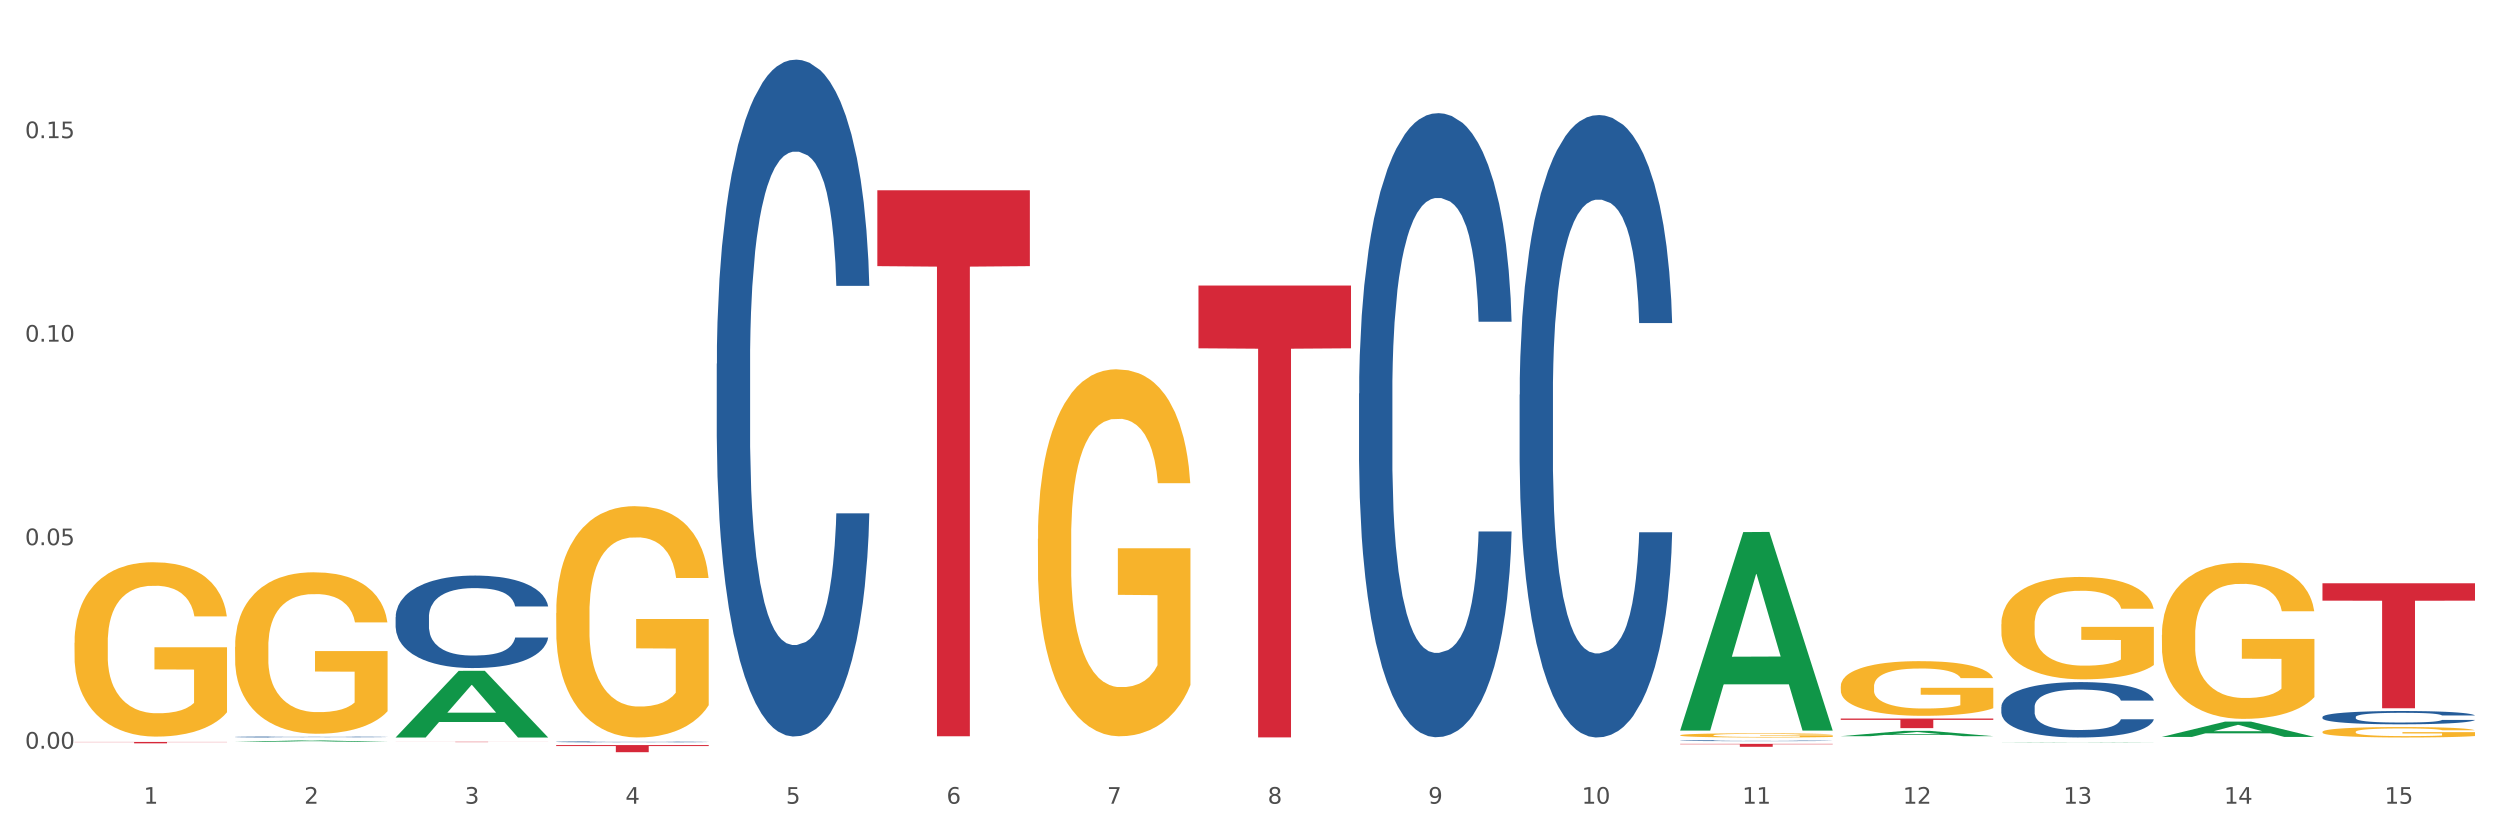
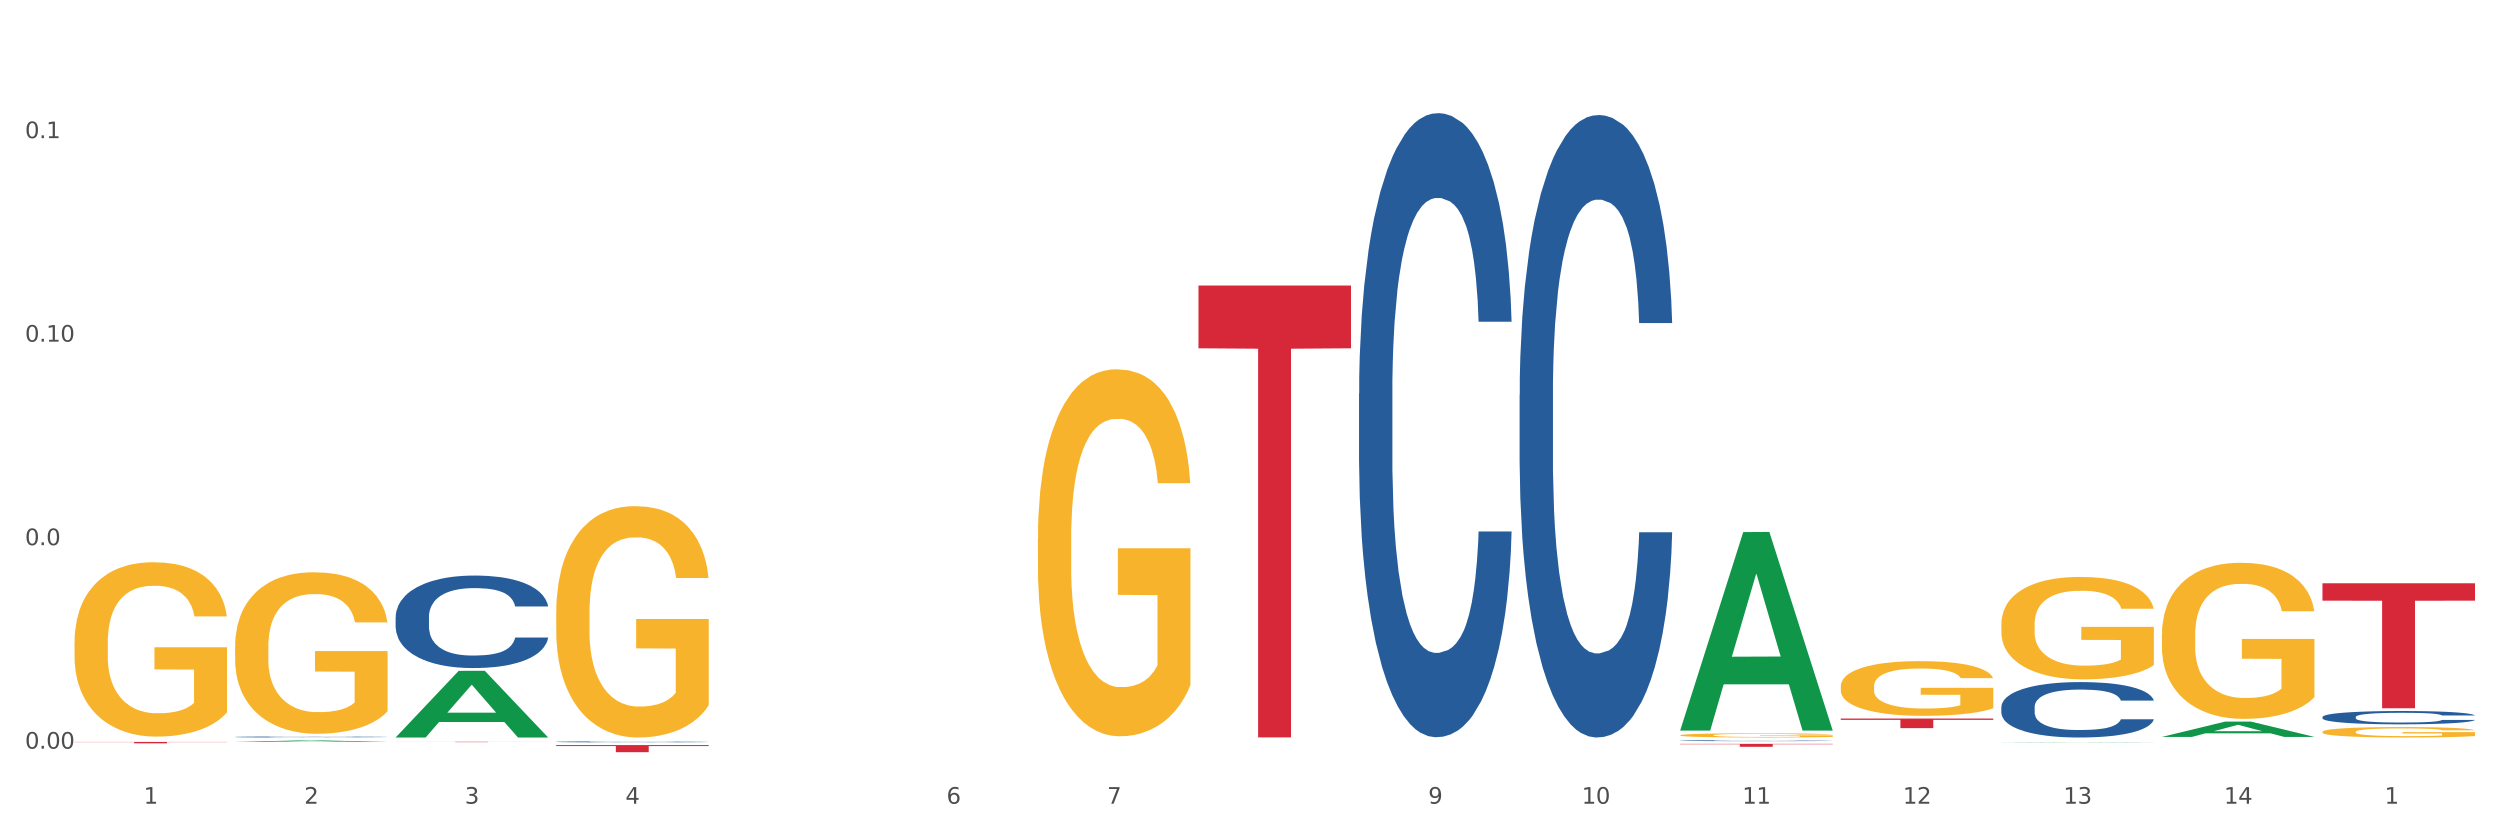
<svg xmlns="http://www.w3.org/2000/svg" xmlns:xlink="http://www.w3.org/1999/xlink" width="1080pt" height="360pt" viewBox="0 0 1080 360" version="1.1">
  <rect x="0" y="0" width="1080" height="360" fill="#333333" stroke="none" />
  <defs>
    <style type="text/css">*{stroke-linejoin: round; stroke-linecap: butt}</style>
  </defs>
  <g id="figure_1">
    <g id="patch_1">
      <path d="M 0 360  L 1080 360  L 1080 0  L 0 0  z " style="fill: #ffffff; stroke: #ffffff; stroke-linejoin: miter" />
    </g>
    <g id="axes_1">
      <g id="matplotlib.axis_1">
        <g id="xtick_1">
          <g id="text_1">
            <g style="fill: #4d4d4d" transform="translate(62.07 347.204) scale(0.096 -0.096)">
              <defs>
                <path id="DejaVuSans-31" d="M 794 531  L 1825 531  L 1825 4091  L 703 3866  L 703 4441  L 1819 4666  L 2450 4666  L 2450 531  L 3481 531  L 3481 0  L 794 0  L 794 531  z " transform="scale(0.016)" />
              </defs>
              <use xlink:href="#DejaVuSans-31" />
            </g>
          </g>
        </g>
        <g id="xtick_2">
          <g id="text_2">
            <g style="fill: #4d4d4d" transform="translate(131.436 347.204) scale(0.096 -0.096)">
              <defs>
                <path id="DejaVuSans-32" d="M 1228 531  L 3431 531  L 3431 0  L 469 0  L 469 531  Q 828 903 1448 1529  Q 2069 2156 2228 2338  Q 2531 2678 2651 2914  Q 2772 3150 2772 3378  Q 2772 3750 2511 3984  Q 2250 4219 1831 4219  Q 1534 4219 1204 4116  Q 875 4013 500 3803  L 500 4441  Q 881 4594 1212 4672  Q 1544 4750 1819 4750  Q 2544 4750 2975 4387  Q 3406 4025 3406 3419  Q 3406 3131 3298 2873  Q 3191 2616 2906 2266  Q 2828 2175 2409 1742  Q 1991 1309 1228 531  z " transform="scale(0.016)" />
              </defs>
              <use xlink:href="#DejaVuSans-32" />
            </g>
          </g>
        </g>
        <g id="xtick_3">
          <g id="text_3">
            <g style="fill: #4d4d4d" transform="translate(200.802 347.204) scale(0.096 -0.096)">
              <defs>
                <path id="DejaVuSans-33" d="M 2597 2516  Q 3050 2419 3304 2112  Q 3559 1806 3559 1356  Q 3559 666 3084 287  Q 2609 -91 1734 -91  Q 1441 -91 1130 -33  Q 819 25 488 141  L 488 750  Q 750 597 1062 519  Q 1375 441 1716 441  Q 2309 441 2620 675  Q 2931 909 2931 1356  Q 2931 1769 2642 2001  Q 2353 2234 1838 2234  L 1294 2234  L 1294 2753  L 1863 2753  Q 2328 2753 2575 2939  Q 2822 3125 2822 3475  Q 2822 3834 2567 4026  Q 2313 4219 1838 4219  Q 1578 4219 1281 4162  Q 984 4106 628 3988  L 628 4550  Q 988 4650 1302 4700  Q 1616 4750 1894 4750  Q 2613 4750 3031 4423  Q 3450 4097 3450 3541  Q 3450 3153 3228 2886  Q 3006 2619 2597 2516  z " transform="scale(0.016)" />
              </defs>
              <use xlink:href="#DejaVuSans-33" />
            </g>
          </g>
        </g>
        <g id="xtick_4">
          <g id="text_4">
            <g style="fill: #4d4d4d" transform="translate(270.169 347.204) scale(0.096 -0.096)">
              <defs>
                <path id="DejaVuSans-34" d="M 2419 4116  L 825 1625  L 2419 1625  L 2419 4116  z M 2253 4666  L 3047 4666  L 3047 1625  L 3713 1625  L 3713 1100  L 3047 1100  L 3047 0  L 2419 0  L 2419 1100  L 313 1100  L 313 1709  L 2253 4666  z " transform="scale(0.016)" />
              </defs>
              <use xlink:href="#DejaVuSans-34" />
            </g>
          </g>
        </g>
        <g id="xtick_5">
          <g id="text_5">
            <g style="fill: #4d4d4d" transform="translate(339.535 347.204) scale(0.096 -0.096)">
              <defs>
-                 <path id="DejaVuSans-35" d="M 691 4666  L 3169 4666  L 3169 4134  L 1269 4134  L 1269 2991  Q 1406 3038 1543 3061  Q 1681 3084 1819 3084  Q 2600 3084 3056 2656  Q 3513 2228 3513 1497  Q 3513 744 3044 326  Q 2575 -91 1722 -91  Q 1428 -91 1123 -41  Q 819 9 494 109  L 494 744  Q 775 591 1075 516  Q 1375 441 1709 441  Q 2250 441 2565 725  Q 2881 1009 2881 1497  Q 2881 1984 2565 2268  Q 2250 2553 1709 2553  Q 1456 2553 1204 2497  Q 953 2441 691 2322  L 691 4666  z " transform="scale(0.016)" />
-               </defs>
+                 </defs>
              <use xlink:href="#DejaVuSans-35" />
            </g>
          </g>
        </g>
        <g id="xtick_6">
          <g id="text_6">
            <g style="fill: #4d4d4d" transform="translate(408.901 347.204) scale(0.096 -0.096)">
              <defs>
                <path id="DejaVuSans-36" d="M 2113 2584  Q 1688 2584 1439 2293  Q 1191 2003 1191 1497  Q 1191 994 1439 701  Q 1688 409 2113 409  Q 2538 409 2786 701  Q 3034 994 3034 1497  Q 3034 2003 2786 2293  Q 2538 2584 2113 2584  z M 3366 4563  L 3366 3988  Q 3128 4100 2886 4159  Q 2644 4219 2406 4219  Q 1781 4219 1451 3797  Q 1122 3375 1075 2522  Q 1259 2794 1537 2939  Q 1816 3084 2150 3084  Q 2853 3084 3261 2657  Q 3669 2231 3669 1497  Q 3669 778 3244 343  Q 2819 -91 2113 -91  Q 1303 -91 875 529  Q 447 1150 447 2328  Q 447 3434 972 4092  Q 1497 4750 2381 4750  Q 2619 4750 2861 4703  Q 3103 4656 3366 4563  z " transform="scale(0.016)" />
              </defs>
              <use xlink:href="#DejaVuSans-36" />
            </g>
          </g>
        </g>
        <g id="xtick_7">
          <g id="text_7">
            <g style="fill: #4d4d4d" transform="translate(478.267 347.204) scale(0.096 -0.096)">
              <defs>
                <path id="DejaVuSans-37" d="M 525 4666  L 3525 4666  L 3525 4397  L 1831 0  L 1172 0  L 2766 4134  L 525 4134  L 525 4666  z " transform="scale(0.016)" />
              </defs>
              <use xlink:href="#DejaVuSans-37" />
            </g>
          </g>
        </g>
        <g id="xtick_8">
          <g id="text_8">
            <g style="fill: #4d4d4d" transform="translate(547.634 347.204) scale(0.096 -0.096)">
              <defs>
-                 <path id="DejaVuSans-38" d="M 2034 2216  Q 1584 2216 1326 1975  Q 1069 1734 1069 1313  Q 1069 891 1326 650  Q 1584 409 2034 409  Q 2484 409 2743 651  Q 3003 894 3003 1313  Q 3003 1734 2745 1975  Q 2488 2216 2034 2216  z M 1403 2484  Q 997 2584 770 2862  Q 544 3141 544 3541  Q 544 4100 942 4425  Q 1341 4750 2034 4750  Q 2731 4750 3128 4425  Q 3525 4100 3525 3541  Q 3525 3141 3298 2862  Q 3072 2584 2669 2484  Q 3125 2378 3379 2068  Q 3634 1759 3634 1313  Q 3634 634 3220 271  Q 2806 -91 2034 -91  Q 1263 -91 848 271  Q 434 634 434 1313  Q 434 1759 690 2068  Q 947 2378 1403 2484  z M 1172 3481  Q 1172 3119 1398 2916  Q 1625 2713 2034 2713  Q 2441 2713 2670 2916  Q 2900 3119 2900 3481  Q 2900 3844 2670 4047  Q 2441 4250 2034 4250  Q 1625 4250 1398 4047  Q 1172 3844 1172 3481  z " transform="scale(0.016)" />
-               </defs>
+                 </defs>
              <use xlink:href="#DejaVuSans-38" />
            </g>
          </g>
        </g>
        <g id="xtick_9">
          <g id="text_9">
            <g style="fill: #4d4d4d" transform="translate(617 347.204) scale(0.096 -0.096)">
              <defs>
                <path id="DejaVuSans-39" d="M 703 97  L 703 672  Q 941 559 1184 500  Q 1428 441 1663 441  Q 2288 441 2617 861  Q 2947 1281 2994 2138  Q 2813 1869 2534 1725  Q 2256 1581 1919 1581  Q 1219 1581 811 2004  Q 403 2428 403 3163  Q 403 3881 828 4315  Q 1253 4750 1959 4750  Q 2769 4750 3195 4129  Q 3622 3509 3622 2328  Q 3622 1225 3098 567  Q 2575 -91 1691 -91  Q 1453 -91 1209 -44  Q 966 3 703 97  z M 1959 2075  Q 2384 2075 2632 2365  Q 2881 2656 2881 3163  Q 2881 3666 2632 3958  Q 2384 4250 1959 4250  Q 1534 4250 1286 3958  Q 1038 3666 1038 3163  Q 1038 2656 1286 2365  Q 1534 2075 1959 2075  z " transform="scale(0.016)" />
              </defs>
              <use xlink:href="#DejaVuSans-39" />
            </g>
          </g>
        </g>
        <g id="xtick_10">
          <g id="text_10">
            <g style="fill: #4d4d4d" transform="translate(683.312 347.204) scale(0.096 -0.096)">
              <defs>
                <path id="DejaVuSans-30" d="M 2034 4250  Q 1547 4250 1301 3770  Q 1056 3291 1056 2328  Q 1056 1369 1301 889  Q 1547 409 2034 409  Q 2525 409 2770 889  Q 3016 1369 3016 2328  Q 3016 3291 2770 3770  Q 2525 4250 2034 4250  z M 2034 4750  Q 2819 4750 3233 4129  Q 3647 3509 3647 2328  Q 3647 1150 3233 529  Q 2819 -91 2034 -91  Q 1250 -91 836 529  Q 422 1150 422 2328  Q 422 3509 836 4129  Q 1250 4750 2034 4750  z " transform="scale(0.016)" />
              </defs>
              <use xlink:href="#DejaVuSans-31" />
              <use xlink:href="#DejaVuSans-30" transform="translate(63.623 0)" />
            </g>
          </g>
        </g>
        <g id="xtick_11">
          <g id="text_11">
            <g style="fill: #4d4d4d" transform="translate(752.678 347.204) scale(0.096 -0.096)">
              <use xlink:href="#DejaVuSans-31" />
              <use xlink:href="#DejaVuSans-31" transform="translate(63.623 0)" />
            </g>
          </g>
        </g>
        <g id="xtick_12">
          <g id="text_12">
            <g style="fill: #4d4d4d" transform="translate(822.044 347.204) scale(0.096 -0.096)">
              <use xlink:href="#DejaVuSans-31" />
              <use xlink:href="#DejaVuSans-32" transform="translate(63.623 0)" />
            </g>
          </g>
        </g>
        <g id="xtick_13">
          <g id="text_13">
            <g style="fill: #4d4d4d" transform="translate(891.411 347.204) scale(0.096 -0.096)">
              <use xlink:href="#DejaVuSans-31" />
              <use xlink:href="#DejaVuSans-33" transform="translate(63.623 0)" />
            </g>
          </g>
        </g>
        <g id="xtick_14">
          <g id="text_14">
            <g style="fill: #4d4d4d" transform="translate(960.777 347.204) scale(0.096 -0.096)">
              <use xlink:href="#DejaVuSans-31" />
              <use xlink:href="#DejaVuSans-34" transform="translate(63.623 0)" />
            </g>
          </g>
        </g>
        <g id="xtick_15">
          <g id="text_15">
            <g style="fill: #4d4d4d" transform="translate(1030.143 347.204) scale(0.096 -0.096)">
              <use xlink:href="#DejaVuSans-31" />
              <use xlink:href="#DejaVuSans-35" transform="translate(63.623 0)" />
            </g>
          </g>
        </g>
        <g id="xtick_16" />
        <g id="xtick_17" />
        <g id="xtick_18" />
        <g id="xtick_19" />
        <g id="xtick_20" />
        <g id="xtick_21" />
        <g id="xtick_22" />
        <g id="xtick_23" />
        <g id="xtick_24" />
        <g id="xtick_25" />
        <g id="xtick_26" />
        <g id="xtick_27" />
        <g id="xtick_28" />
        <g id="xtick_29" />
      </g>
      <g id="matplotlib.axis_2">
        <g id="ytick_1">
          <g id="text_16">
            <g style="fill: #4d4d4d" transform="translate(10.8 323.426) scale(0.096 -0.096)">
              <defs>
                <path id="DejaVuSans-2e" d="M 684 794  L 1344 794  L 1344 0  L 684 0  L 684 794  z " transform="scale(0.016)" />
              </defs>
              <use xlink:href="#DejaVuSans-30" />
              <use xlink:href="#DejaVuSans-2e" transform="translate(63.623 0)" />
              <use xlink:href="#DejaVuSans-30" transform="translate(95.41 0)" />
              <use xlink:href="#DejaVuSans-30" transform="translate(159.033 0)" />
            </g>
          </g>
        </g>
        <g id="ytick_2">
          <g id="text_17">
            <g style="fill: #4d4d4d" transform="translate(10.8 235.513) scale(0.096 -0.096)">
              <use xlink:href="#DejaVuSans-30" />
              <use xlink:href="#DejaVuSans-2e" transform="translate(63.623 0)" />
              <use xlink:href="#DejaVuSans-30" transform="translate(95.41 0)" />
              <use xlink:href="#DejaVuSans-35" transform="translate(159.033 0)" />
            </g>
          </g>
        </g>
        <g id="ytick_3">
          <g id="text_18">
            <g style="fill: #4d4d4d" transform="translate(10.8 147.6) scale(0.096 -0.096)">
              <use xlink:href="#DejaVuSans-30" />
              <use xlink:href="#DejaVuSans-2e" transform="translate(63.623 0)" />
              <use xlink:href="#DejaVuSans-31" transform="translate(95.41 0)" />
              <use xlink:href="#DejaVuSans-30" transform="translate(159.033 0)" />
            </g>
          </g>
        </g>
        <g id="ytick_4">
          <g id="text_19">
            <g style="fill: #4d4d4d" transform="translate(10.8 59.687) scale(0.096 -0.096)">
              <use xlink:href="#DejaVuSans-30" />
              <use xlink:href="#DejaVuSans-2e" transform="translate(63.623 0)" />
              <use xlink:href="#DejaVuSans-31" transform="translate(95.41 0)" />
              <use xlink:href="#DejaVuSans-35" transform="translate(159.033 0)" />
            </g>
          </g>
        </g>
        <g id="ytick_5" />
        <g id="ytick_6" />
        <g id="ytick_7" />
        <g id="ytick_8" />
      </g>
      <g id="PolyCollection_1">
        <path d="M 101.541 320.505  L 101.609 320.505  L 128.784 319.882  L 140.061 319.882  L 167.439 320.506  L 154.395 320.506  L 148.485 320.361  L 120.427 320.361  L 120.224 320.363  L 114.517 320.506  L 101.541 320.506  L 101.541 320.505  L 123.96 320.274  L 144.952 320.274  L 134.558 320.015  L 134.422 320.014  L 134.286 320.015  L 123.892 320.274  L 123.96 320.274  L 101.541 320.505  z " clip-path="url(#p31d9ada8be)" style="fill: #109648" />
        <path d="M 933.936 274.285  L 934.014 274.224  L 934.014 272.007  L 934.169 270.097  L 934.947 265.478  L 936.114 261.66  L 936.97 259.627  L 937.826 257.964  L 938.837 256.302  L 940.082 254.577  L 942.338 252.052  L 943.739 250.759  L 945.45 249.404  L 948.563 247.433  L 950.819 246.324  L 953.153 245.401  L 956.965 244.292  L 959.455 243.799  L 962.1 243.43  L 965.29 243.183  L 967.702 243.122  L 972.992 243.307  L 977.505 243.861  L 979.683 244.292  L 982.484 245.031  L 983.962 245.524  L 986.374 246.509  L 988.864 247.802  L 990.575 248.911  L 993.143 251.005  L 995.088 253.099  L 996.877 255.686  L 997.811 257.472  L 998.511 259.135  L 999.134 261.044  L 999.756 264.062  L 985.752 264.062  L 985.207 261.906  L 984.351 259.874  L 983.106 257.903  L 982.017 256.671  L 980.15 255.131  L 978.438 254.146  L 976.649 253.407  L 974.47 252.791  L 972.759 252.483  L 970.347 252.237  L 965.601 252.298  L 962.411 252.791  L 960.233 253.407  L 958.832 253.961  L 957.588 254.577  L 956.187 255.439  L 954.553 256.733  L 953.386 257.903  L 952.219 259.381  L 951.286 260.859  L 950.43 262.584  L 949.73 264.431  L 949.185 266.34  L 948.718 268.681  L 948.329 272.561  L 948.329 280.998  L 948.485 282.908  L 948.874 285.433  L 949.341 287.342  L 950.119 289.621  L 950.819 291.161  L 952.141 293.378  L 953.62 295.225  L 954.787 296.396  L 955.954 297.381  L 957.977 298.736  L 960.233 299.844  L 962.178 300.522  L 964.823 301.138  L 966.613 301.384  L 968.169 301.507  L 971.981 301.507  L 974.704 301.323  L 977.738 300.891  L 980.072 300.337  L 982.017 299.66  L 984.196 298.551  L 985.596 297.504  L 985.596 284.632  L 968.48 284.571  L 968.48 276.01  L 999.834 276.01  L 999.834 301.138  L 998.511 302.431  L 997.033 303.601  L 995.477 304.648  L 993.143 305.942  L 990.342 307.173  L 987.852 308.036  L 985.207 308.775  L 982.095 309.452  L 978.049 310.068  L 975.56 310.314  L 972.448 310.499  L 968.791 310.561  L 965.601 310.438  L 962.489 310.13  L 959.221 309.575  L 956.032 308.775  L 953.62 307.974  L 951.208 306.989  L 948.64 305.695  L 946.618 304.464  L 945.061 303.355  L 943.35 301.938  L 941.483 300.091  L 940.082 298.428  L 938.837 296.703  L 937.515 294.486  L 936.581 292.577  L 935.648 290.175  L 935.103 288.389  L 934.48 285.618  L 934.014 281.738  L 933.936 274.285  z " clip-path="url(#p31d9ada8be)" style="fill: #f7b32b" />
        <path d="M 1003.302 316.171  L 1003.38 316.167  L 1003.38 316.018  L 1003.535 315.89  L 1004.314 315.581  L 1005.481 315.325  L 1006.336 315.189  L 1007.192 315.077  L 1008.204 314.966  L 1009.448 314.85  L 1011.705 314.681  L 1013.105 314.594  L 1014.817 314.503  L 1017.929 314.371  L 1020.185 314.297  L 1022.519 314.235  L 1026.331 314.161  L 1028.821 314.128  L 1031.466 314.103  L 1034.656 314.086  L 1037.068 314.082  L 1042.358 314.095  L 1046.871 314.132  L 1049.049 314.161  L 1051.85 314.21  L 1053.328 314.243  L 1055.74 314.309  L 1058.23 314.396  L 1059.942 314.47  L 1062.509 314.611  L 1064.454 314.751  L 1066.244 314.924  L 1067.177 315.044  L 1067.877 315.156  L 1068.5 315.284  L 1069.122 315.486  L 1055.118 315.486  L 1054.573 315.341  L 1053.717 315.205  L 1052.473 315.073  L 1051.383 314.991  L 1049.516 314.887  L 1047.805 314.821  L 1046.015 314.772  L 1043.837 314.73  L 1042.125 314.71  L 1039.713 314.693  L 1034.967 314.697  L 1031.777 314.73  L 1029.599 314.772  L 1028.199 314.809  L 1026.954 314.85  L 1025.553 314.908  L 1023.919 314.995  L 1022.752 315.073  L 1021.585 315.172  L 1020.652 315.271  L 1019.796 315.387  L 1019.096 315.511  L 1018.551 315.639  L 1018.084 315.796  L 1017.695 316.056  L 1017.695 316.621  L 1017.851 316.749  L 1018.24 316.918  L 1018.707 317.046  L 1019.485 317.199  L 1020.185 317.302  L 1021.508 317.451  L 1022.986 317.575  L 1024.153 317.653  L 1025.32 317.719  L 1027.343 317.81  L 1029.599 317.884  L 1031.544 317.93  L 1034.189 317.971  L 1035.979 317.988  L 1037.535 317.996  L 1041.347 317.996  L 1044.07 317.983  L 1047.104 317.955  L 1049.438 317.917  L 1051.383 317.872  L 1053.562 317.798  L 1054.962 317.727  L 1054.962 316.865  L 1037.846 316.861  L 1037.846 316.287  L 1069.2 316.287  L 1069.2 317.971  L 1067.877 318.058  L 1066.399 318.136  L 1064.843 318.206  L 1062.509 318.293  L 1059.708 318.376  L 1057.219 318.433  L 1054.573 318.483  L 1051.461 318.528  L 1047.416 318.57  L 1044.926 318.586  L 1041.814 318.599  L 1038.157 318.603  L 1034.967 318.594  L 1031.855 318.574  L 1028.588 318.537  L 1025.398 318.483  L 1022.986 318.429  L 1020.574 318.363  L 1018.007 318.277  L 1015.984 318.194  L 1014.428 318.12  L 1012.716 318.025  L 1010.849 317.901  L 1009.448 317.789  L 1008.204 317.674  L 1006.881 317.525  L 1005.947 317.397  L 1005.014 317.236  L 1004.469 317.117  L 1003.847 316.931  L 1003.38 316.671  L 1003.302 316.171  z " clip-path="url(#p31d9ada8be)" style="fill: #f7b32b" />
        <path d="M 32.175 320.508  L 98.073 320.508  L 98.073 320.595  L 72.151 320.595  L 72.151 321.132  L 57.941 321.132  L 57.941 320.595  L 32.175 320.595  L 32.175 320.509  L 32.175 320.508  z " clip-path="url(#p31d9ada8be)" style="fill: #d62839" />
        <path d="M 170.907 320.447  L 236.805 320.447  L 236.805 320.469  L 210.883 320.469  L 210.883 320.605  L 196.673 320.605  L 196.673 320.469  L 170.907 320.469  L 170.907 320.447  L 170.907 320.447  z " clip-path="url(#p31d9ada8be)" style="fill: #d62839" />
        <path d="M 240.274 321.883  L 306.172 321.883  L 306.172 322.309  L 280.25 322.312  L 280.25 324.95  L 266.039 324.95  L 266.039 322.312  L 240.274 322.309  L 240.274 321.886  L 240.274 321.883  z " clip-path="url(#p31d9ada8be)" style="fill: #d62839" />
        <path d="M 517.739 123.336  L 583.636 123.336  L 583.636 150.465  L 557.715 150.648  L 557.715 318.556  L 543.504 318.556  L 543.504 150.648  L 517.739 150.465  L 517.739 123.519  L 517.739 123.336  z " clip-path="url(#p31d9ada8be)" style="fill: #d62839" />
        <path d="M 725.837 321.348  L 791.735 321.348  L 791.735 321.524  L 765.813 321.525  L 765.813 322.615  L 751.603 322.615  L 751.603 321.525  L 725.837 321.524  L 725.837 321.349  L 725.837 321.348  z " clip-path="url(#p31d9ada8be)" style="fill: #d62839" />
        <path d="M 795.203 310.415  L 861.101 310.415  L 861.101 310.991  L 835.179 310.995  L 835.179 314.563  L 820.969 314.563  L 820.969 310.995  L 795.203 310.991  L 795.203 310.419  L 795.203 310.415  z " clip-path="url(#p31d9ada8be)" style="fill: #d62839" />
        <path d="M 1003.302 251.971  L 1069.2 251.971  L 1069.2 259.476  L 1043.278 259.527  L 1043.278 305.981  L 1029.068 305.981  L 1029.068 259.527  L 1003.302 259.476  L 1003.302 252.021  L 1003.302 251.971  z " clip-path="url(#p31d9ada8be)" style="fill: #d62839" />
        <path d="M 32.175 277.697  L 32.253 277.628  L 32.253 275.151  L 32.408 273.019  L 33.186 267.859  L 34.353 263.593  L 35.209 261.323  L 36.065 259.465  L 37.076 257.607  L 38.321 255.681  L 40.578 252.86  L 41.978 251.415  L 43.69 249.902  L 46.802 247.7  L 49.058 246.462  L 51.392 245.43  L 55.204 244.191  L 57.694 243.641  L 60.339 243.228  L 63.529 242.953  L 65.941 242.884  L 71.231 243.09  L 75.744 243.71  L 77.922 244.191  L 80.723 245.017  L 82.201 245.567  L 84.613 246.668  L 87.103 248.113  L 88.815 249.351  L 91.382 251.69  L 93.327 254.03  L 95.116 256.919  L 96.05 258.915  L 96.75 260.772  L 97.373 262.905  L 97.995 266.276  L 83.991 266.276  L 83.446 263.868  L 82.59 261.598  L 81.346 259.396  L 80.256 258.02  L 78.389 256.3  L 76.677 255.199  L 74.888 254.374  L 72.71 253.686  L 70.998 253.342  L 68.586 253.066  L 63.84 253.135  L 60.65 253.686  L 58.472 254.374  L 57.071 254.993  L 55.827 255.681  L 54.426 256.644  L 52.792 258.089  L 51.625 259.396  L 50.458 261.047  L 49.525 262.699  L 48.669 264.625  L 47.969 266.689  L 47.424 268.822  L 46.957 271.436  L 46.568 275.771  L 46.568 285.196  L 46.724 287.329  L 47.113 290.15  L 47.58 292.283  L 48.358 294.828  L 49.058 296.548  L 50.381 299.025  L 51.859 301.089  L 53.026 302.396  L 54.193 303.497  L 56.216 305.011  L 58.472 306.249  L 60.417 307.006  L 63.062 307.694  L 64.852 307.969  L 66.408 308.107  L 70.22 308.107  L 72.943 307.9  L 75.977 307.419  L 78.311 306.8  L 80.256 306.043  L 82.435 304.804  L 83.835 303.635  L 83.835 289.255  L 66.719 289.187  L 66.719 279.623  L 98.073 279.623  L 98.073 307.694  L 96.75 309.139  L 95.272 310.446  L 93.716 311.616  L 91.382 313.06  L 88.581 314.436  L 86.091 315.4  L 83.446 316.225  L 80.334 316.982  L 76.288 317.67  L 73.799 317.945  L 70.687 318.152  L 67.03 318.22  L 63.84 318.083  L 60.728 317.739  L 57.461 317.12  L 54.271 316.225  L 51.859 315.331  L 49.447 314.23  L 46.879 312.785  L 44.857 311.409  L 43.301 310.171  L 41.589 308.588  L 39.722 306.524  L 38.321 304.667  L 37.076 302.74  L 35.754 300.264  L 34.82 298.131  L 33.887 295.447  L 33.342 293.452  L 32.72 290.356  L 32.253 286.022  L 32.175 277.697  z " clip-path="url(#p31d9ada8be)" style="fill: #f7b32b" />
        <path d="M 1003.302 309.74  L 1003.38 309.735  L 1003.38 309.588  L 1003.614 309.388  L 1004.47 309.021  L 1005.561 308.742  L 1007.43 308.417  L 1008.443 308.28  L 1009.767 308.128  L 1012.494 307.881  L 1015.609 307.671  L 1017.79 307.556  L 1019.426 307.482  L 1023.087 307.351  L 1025.19 307.293  L 1027.371 307.246  L 1029.241 307.214  L 1032.356 307.178  L 1034.849 307.162  L 1037.731 307.157  L 1040.146 307.162  L 1043.339 307.183  L 1048.013 307.246  L 1049.805 307.283  L 1052.219 307.346  L 1054.712 307.43  L 1056.737 307.514  L 1059.074 307.634  L 1061.489 307.792  L 1063.825 307.992  L 1065.461 308.175  L 1066.785 308.37  L 1067.954 308.606  L 1068.811 308.863  L 1069.2 309.078  L 1054.945 309.078  L 1054.556 308.884  L 1053.777 308.674  L 1052.998 308.532  L 1052.141 308.417  L 1050.817 308.286  L 1049.649 308.202  L 1047.701 308.102  L 1045.91 308.039  L 1044.43 308.002  L 1042.638 307.971  L 1038.822 307.939  L 1036.095 307.939  L 1034.382 307.95  L 1032.278 307.976  L 1030.487 308.013  L 1028.384 308.076  L 1026.748 308.144  L 1025.112 308.233  L 1024.178 308.296  L 1022.775 308.412  L 1021.841 308.506  L 1020.594 308.669  L 1019.893 308.784  L 1018.647 309.084  L 1018.102 309.304  L 1017.868 309.456  L 1017.712 309.625  L 1017.712 310.444  L 1018.18 310.811  L 1018.569 310.969  L 1019.192 311.147  L 1020.361 311.378  L 1022.074 311.604  L 1023.866 311.767  L 1025.346 311.867  L 1026.748 311.94  L 1028.15 311.998  L 1029.864 312.05  L 1031.266 312.082  L 1033.369 312.113  L 1035.862 312.129  L 1037.809 312.129  L 1041.781 312.103  L 1043.573 312.077  L 1045.287 312.04  L 1047.156 311.982  L 1048.636 311.919  L 1049.493 311.872  L 1050.895 311.772  L 1051.986 311.667  L 1052.92 311.546  L 1053.543 311.441  L 1054.244 311.284  L 1054.79 311.105  L 1054.945 311.011  L 1069.2 311.011  L 1068.888 311.2  L 1068.343 311.384  L 1067.253 311.63  L 1066.396 311.772  L 1065.072 311.945  L 1063.67 312.092  L 1061.722 312.255  L 1059.931 312.376  L 1058.061 312.481  L 1056.036 312.575  L 1052.375 312.707  L 1051.051 312.743  L 1048.247 312.807  L 1046.066 312.843  L 1042.872 312.88  L 1039.6 312.901  L 1036.173 312.906  L 1033.135 312.896  L 1029.786 312.864  L 1027.683 312.833  L 1025.346 312.786  L 1022.62 312.712  L 1020.049 312.623  L 1017.634 312.518  L 1015.376 312.397  L 1013.272 312.26  L 1010.546 312.035  L 1008.521 311.814  L 1007.041 311.609  L 1006.028 311.436  L 1005.016 311.216  L 1004.47 311.063  L 1003.614 310.696  L 1003.302 310.354  L 1003.302 309.74  z " clip-path="url(#p31d9ada8be)" style="fill: #255c99" />
        <path d="M 864.57 305.417  L 864.648 305.395  L 864.648 304.783  L 864.881 303.952  L 865.738 302.421  L 866.829 301.262  L 868.698 299.907  L 869.711 299.338  L 871.035 298.704  L 873.761 297.676  L 876.877 296.802  L 879.058 296.32  L 880.694 296.014  L 884.355 295.468  L 886.458 295.227  L 888.639 295.03  L 890.508 294.899  L 893.624 294.746  L 896.117 294.68  L 898.999 294.659  L 901.413 294.68  L 904.607 294.768  L 909.281 295.03  L 911.072 295.183  L 913.487 295.446  L 915.979 295.796  L 918.005 296.146  L 920.341 296.648  L 922.756 297.304  L 925.093 298.135  L 926.729 298.901  L 928.053 299.71  L 929.221 300.694  L 930.078 301.765  L 930.468 302.662  L 916.213 302.662  L 915.824 301.853  L 915.045 300.978  L 914.266 300.388  L 913.409 299.907  L 912.085 299.36  L 910.916 299.01  L 908.969 298.595  L 907.177 298.332  L 905.697 298.179  L 903.906 298.048  L 900.089 297.917  L 897.363 297.917  L 895.649 297.96  L 893.546 298.07  L 891.754 298.223  L 889.651 298.485  L 888.016 298.77  L 886.38 299.141  L 885.445 299.404  L 884.043 299.885  L 883.108 300.278  L 881.862 300.956  L 881.161 301.437  L 879.915 302.684  L 879.369 303.602  L 879.136 304.236  L 878.98 304.936  L 878.98 308.347  L 879.447 309.878  L 879.837 310.534  L 880.46 311.277  L 881.628 312.239  L 883.342 313.18  L 885.134 313.858  L 886.614 314.273  L 888.016 314.579  L 889.418 314.82  L 891.131 315.038  L 892.533 315.17  L 894.637 315.301  L 897.129 315.366  L 899.076 315.366  L 903.049 315.257  L 904.841 315.148  L 906.554 314.995  L 908.424 314.754  L 909.904 314.492  L 910.76 314.295  L 912.163 313.879  L 913.253 313.442  L 914.188 312.939  L 914.811 312.502  L 915.512 311.846  L 916.057 311.102  L 916.213 310.709  L 930.468 310.709  L 930.156 311.496  L 929.611 312.261  L 928.52 313.289  L 927.663 313.879  L 926.339 314.601  L 924.937 315.213  L 922.99 315.891  L 921.198 316.394  L 919.329 316.831  L 917.304 317.225  L 913.643 317.772  L 912.318 317.925  L 909.514 318.187  L 907.333 318.34  L 904.14 318.493  L 900.868 318.581  L 897.441 318.603  L 894.403 318.559  L 891.053 318.428  L 888.95 318.297  L 886.614 318.1  L 883.887 317.794  L 881.317 317.422  L 878.902 316.985  L 876.643 316.482  L 874.54 315.913  L 871.814 314.973  L 869.789 314.054  L 868.309 313.202  L 867.296 312.48  L 866.283 311.562  L 865.738 310.927  L 864.881 309.397  L 864.57 307.975  L 864.57 305.417  z " clip-path="url(#p31d9ada8be)" style="fill: #255c99" />
        <path d="M 725.837 319.956  L 725.915 319.955  L 725.915 319.945  L 726.149 319.931  L 727.006 319.906  L 728.096 319.887  L 729.966 319.865  L 730.978 319.856  L 732.302 319.845  L 735.029 319.828  L 738.144 319.814  L 740.325 319.806  L 741.961 319.801  L 745.622 319.792  L 747.725 319.788  L 749.906 319.785  L 751.776 319.783  L 754.891 319.78  L 757.384 319.779  L 760.266 319.779  L 762.681 319.779  L 765.874 319.781  L 770.548 319.785  L 772.34 319.787  L 774.754 319.792  L 777.247 319.797  L 779.272 319.803  L 781.609 319.811  L 784.024 319.822  L 786.36 319.836  L 787.996 319.848  L 789.32 319.862  L 790.489 319.878  L 791.346 319.896  L 791.735 319.91  L 777.481 319.91  L 777.091 319.897  L 776.312 319.883  L 775.533 319.873  L 774.676 319.865  L 773.352 319.856  L 772.184 319.85  L 770.237 319.843  L 768.445 319.839  L 766.965 319.837  L 765.173 319.834  L 761.357 319.832  L 758.63 319.832  L 756.917 319.833  L 754.814 319.835  L 753.022 319.837  L 750.919 319.842  L 749.283 319.846  L 747.647 319.852  L 746.713 319.857  L 745.311 319.865  L 744.376 319.871  L 743.13 319.882  L 742.429 319.89  L 741.182 319.911  L 740.637 319.926  L 740.403 319.936  L 740.248 319.948  L 740.248 320.004  L 740.715 320.029  L 741.104 320.04  L 741.727 320.052  L 742.896 320.068  L 744.61 320.083  L 746.401 320.094  L 747.881 320.101  L 749.283 320.106  L 750.685 320.11  L 752.399 320.114  L 753.801 320.116  L 755.904 320.118  L 758.397 320.119  L 760.344 320.119  L 764.317 320.117  L 766.108 320.115  L 767.822 320.113  L 769.691 320.109  L 771.171 320.105  L 772.028 320.101  L 773.43 320.095  L 774.521 320.087  L 775.455 320.079  L 776.079 320.072  L 776.78 320.061  L 777.325 320.049  L 777.481 320.042  L 791.735 320.042  L 791.424 320.055  L 790.878 320.068  L 789.788 320.085  L 788.931 320.095  L 787.607 320.106  L 786.205 320.117  L 784.257 320.128  L 782.466 320.136  L 780.596 320.143  L 778.571 320.15  L 774.91 320.159  L 773.586 320.161  L 770.782 320.165  L 768.601 320.168  L 765.407 320.17  L 762.136 320.172  L 758.708 320.172  L 755.67 320.171  L 752.321 320.169  L 750.218 320.167  L 747.881 320.164  L 745.155 320.159  L 742.584 320.153  L 740.17 320.146  L 737.911 320.137  L 735.808 320.128  L 733.081 320.113  L 731.056 320.097  L 729.576 320.083  L 728.563 320.072  L 727.551 320.056  L 727.006 320.046  L 726.149 320.021  L 725.837 319.998  L 725.837 319.956  z " clip-path="url(#p31d9ada8be)" style="fill: #255c99" />
        <path d="M 656.471 170.52  L 656.549 170.274  L 656.549 163.398  L 656.783 154.066  L 657.639 136.876  L 658.73 123.861  L 660.599 108.635  L 661.612 102.25  L 662.936 95.128  L 665.662 83.586  L 668.778 73.763  L 670.959 68.36  L 672.595 64.922  L 676.256 58.783  L 678.359 56.081  L 680.54 53.871  L 682.41 52.398  L 685.525 50.679  L 688.018 49.942  L 690.9 49.696  L 693.315 49.942  L 696.508 50.924  L 701.182 53.871  L 702.973 55.59  L 705.388 58.537  L 707.881 62.466  L 709.906 66.396  L 712.243 72.044  L 714.657 79.411  L 716.994 88.743  L 718.63 97.338  L 719.954 106.425  L 721.123 117.476  L 721.979 129.509  L 722.369 139.577  L 708.114 139.577  L 707.725 130.491  L 706.946 120.668  L 706.167 114.037  L 705.31 108.635  L 703.986 102.495  L 702.818 98.566  L 700.87 93.9  L 699.079 90.953  L 697.599 89.234  L 695.807 87.761  L 691.99 86.287  L 689.264 86.287  L 687.55 86.778  L 685.447 88.006  L 683.656 89.725  L 681.553 92.672  L 679.917 95.865  L 678.281 100.04  L 677.346 102.987  L 675.944 108.389  L 675.01 112.81  L 673.763 120.422  L 673.062 125.825  L 671.816 139.823  L 671.271 150.137  L 671.037 157.259  L 670.881 165.117  L 670.881 203.427  L 671.349 220.618  L 671.738 227.985  L 672.361 236.335  L 673.53 247.14  L 675.243 257.7  L 677.035 265.313  L 678.515 269.979  L 679.917 273.417  L 681.319 276.118  L 683.033 278.574  L 684.435 280.047  L 686.538 281.521  L 689.03 282.257  L 690.978 282.257  L 694.95 281.029  L 696.742 279.802  L 698.456 278.083  L 700.325 275.381  L 701.805 272.434  L 702.662 270.224  L 704.064 265.558  L 705.154 260.647  L 706.089 254.998  L 706.712 250.087  L 707.413 242.72  L 707.959 234.37  L 708.114 229.95  L 722.369 229.95  L 722.057 238.79  L 721.512 247.385  L 720.422 258.928  L 719.565 265.558  L 718.241 273.662  L 716.838 280.538  L 714.891 288.151  L 713.1 293.799  L 711.23 298.711  L 709.205 303.131  L 705.544 309.271  L 704.22 310.99  L 701.416 313.937  L 699.235 315.656  L 696.041 317.375  L 692.769 318.357  L 689.342 318.603  L 686.304 318.111  L 682.955 316.638  L 680.852 315.165  L 678.515 312.954  L 675.789 309.516  L 673.218 305.342  L 670.803 300.43  L 668.544 294.782  L 666.441 288.397  L 663.715 277.837  L 661.69 267.523  L 660.21 257.945  L 659.197 249.841  L 658.185 239.527  L 657.639 232.405  L 656.783 215.215  L 656.471 199.252  L 656.471 170.52  z " clip-path="url(#p31d9ada8be)" style="fill: #255c99" />
        <path d="M 587.105 170.019  L 587.183 169.773  L 587.183 162.879  L 587.416 153.522  L 588.273 136.287  L 589.364 123.237  L 591.233 107.971  L 592.246 101.57  L 593.57 94.429  L 596.296 82.857  L 599.412 73.008  L 601.593 67.591  L 603.229 64.144  L 606.89 57.989  L 608.993 55.28  L 611.174 53.064  L 613.043 51.587  L 616.159 49.863  L 618.652 49.125  L 621.534 48.878  L 623.948 49.125  L 627.142 50.109  L 631.816 53.064  L 633.607 54.788  L 636.022 57.742  L 638.514 61.682  L 640.54 65.621  L 642.877 71.284  L 645.291 78.671  L 647.628 88.028  L 649.264 96.645  L 650.588 105.755  L 651.756 116.835  L 652.613 128.9  L 653.003 138.995  L 638.748 138.995  L 638.359 129.885  L 637.58 120.036  L 636.801 113.388  L 635.944 107.971  L 634.62 101.816  L 633.451 97.876  L 631.504 93.198  L 629.713 90.244  L 628.233 88.52  L 626.441 87.043  L 622.624 85.565  L 619.898 85.565  L 618.184 86.058  L 616.081 87.289  L 614.29 89.012  L 612.186 91.967  L 610.551 95.168  L 608.915 99.354  L 607.98 102.308  L 606.578 107.725  L 605.643 112.157  L 604.397 119.79  L 603.696 125.207  L 602.45 139.242  L 601.905 149.583  L 601.671 156.723  L 601.515 164.602  L 601.515 203.013  L 601.982 220.248  L 602.372 227.635  L 602.995 236.007  L 604.163 246.84  L 605.877 257.428  L 607.669 265.061  L 609.149 269.739  L 610.551 273.186  L 611.953 275.894  L 613.666 278.357  L 615.069 279.834  L 617.172 281.311  L 619.664 282.05  L 621.612 282.05  L 625.584 280.819  L 627.376 279.588  L 629.089 277.864  L 630.959 275.156  L 632.439 272.201  L 633.296 269.985  L 634.698 265.307  L 635.788 260.382  L 636.723 254.719  L 637.346 249.795  L 638.047 242.408  L 638.592 234.037  L 638.748 229.605  L 653.003 229.605  L 652.691 238.469  L 652.146 247.087  L 651.055 258.659  L 650.199 265.307  L 648.874 273.432  L 647.472 280.326  L 645.525 287.959  L 643.733 293.622  L 641.864 298.547  L 639.839 302.979  L 636.178 309.134  L 634.853 310.858  L 632.049 313.813  L 629.868 315.536  L 626.675 317.26  L 623.403 318.245  L 619.976 318.491  L 616.938 317.998  L 613.589 316.521  L 611.485 315.044  L 609.149 312.828  L 606.422 309.381  L 603.852 305.195  L 601.437 300.27  L 599.178 294.607  L 597.075 288.206  L 594.349 277.618  L 592.324 267.277  L 590.844 257.674  L 589.831 249.549  L 588.818 239.207  L 588.273 232.067  L 587.416 214.832  L 587.105 198.827  L 587.105 170.019  z " clip-path="url(#p31d9ada8be)" style="fill: #255c99" />
-         <path d="M 309.64 157.146  L 309.718 156.879  L 309.718 149.401  L 309.951 139.254  L 310.808 120.56  L 311.899 106.407  L 313.768 89.85  L 314.781 82.907  L 316.105 75.163  L 318.831 62.612  L 321.947 51.93  L 324.128 46.055  L 325.764 42.316  L 329.425 35.64  L 331.528 32.703  L 333.709 30.299  L 335.578 28.697  L 338.694 26.828  L 341.187 26.027  L 344.069 25.759  L 346.484 26.027  L 349.677 27.095  L 354.351 30.299  L 356.142 32.169  L 358.557 35.373  L 361.05 39.646  L 363.075 43.919  L 365.412 50.061  L 367.826 58.072  L 370.163 68.22  L 371.799 77.566  L 373.123 87.447  L 374.291 99.464  L 375.148 112.549  L 375.538 123.498  L 361.283 123.498  L 360.894 113.617  L 360.115 102.935  L 359.336 95.725  L 358.479 89.85  L 357.155 83.174  L 355.987 78.901  L 354.039 73.828  L 352.248 70.623  L 350.768 68.754  L 348.976 67.151  L 345.159 65.549  L 342.433 65.549  L 340.719 66.083  L 338.616 67.419  L 336.825 69.288  L 334.722 72.492  L 333.086 75.964  L 331.45 80.504  L 330.515 83.708  L 329.113 89.583  L 328.179 94.39  L 326.932 102.668  L 326.231 108.543  L 324.985 123.765  L 324.44 134.981  L 324.206 142.725  L 324.05 151.271  L 324.05 192.93  L 324.518 211.623  L 324.907 219.634  L 325.53 228.714  L 326.699 240.464  L 328.412 251.947  L 330.204 260.225  L 331.684 265.299  L 333.086 269.037  L 334.488 271.975  L 336.202 274.645  L 337.604 276.248  L 339.707 277.85  L 342.199 278.651  L 344.147 278.651  L 348.119 277.316  L 349.911 275.981  L 351.624 274.111  L 353.494 271.174  L 354.974 267.969  L 355.831 265.566  L 357.233 260.492  L 358.323 255.151  L 359.258 249.009  L 359.881 243.668  L 360.582 235.657  L 361.127 226.577  L 361.283 221.77  L 375.538 221.77  L 375.226 231.384  L 374.681 240.731  L 373.59 253.282  L 372.734 260.492  L 371.409 269.304  L 370.007 276.782  L 368.06 285.06  L 366.268 291.202  L 364.399 296.543  L 362.374 301.35  L 358.713 308.026  L 357.389 309.895  L 354.584 313.1  L 352.403 314.969  L 349.21 316.838  L 345.938 317.907  L 342.511 318.174  L 339.473 317.64  L 336.124 316.037  L 334.021 314.435  L 331.684 312.032  L 328.957 308.293  L 326.387 303.753  L 323.972 298.412  L 321.713 292.27  L 319.61 285.327  L 316.884 273.844  L 314.859 262.628  L 313.379 252.214  L 312.366 243.401  L 311.354 232.185  L 310.808 224.441  L 309.951 205.748  L 309.64 188.39  L 309.64 157.146  z " clip-path="url(#p31d9ada8be)" style="fill: #255c99" />
        <path d="M 240.274 320.467  L 240.352 320.467  L 240.352 320.456  L 240.585 320.441  L 241.442 320.413  L 242.533 320.392  L 244.402 320.367  L 245.415 320.357  L 246.739 320.345  L 249.465 320.326  L 252.581 320.31  L 254.762 320.302  L 256.398 320.296  L 260.059 320.286  L 262.162 320.282  L 264.343 320.278  L 266.212 320.276  L 269.328 320.273  L 271.821 320.272  L 274.703 320.271  L 277.117 320.272  L 280.311 320.273  L 284.985 320.278  L 286.776 320.281  L 289.191 320.286  L 291.683 320.292  L 293.709 320.299  L 296.045 320.308  L 298.46 320.32  L 300.797 320.335  L 302.433 320.349  L 303.757 320.363  L 304.925 320.381  L 305.782 320.401  L 306.172 320.417  L 291.917 320.417  L 291.528 320.402  L 290.749 320.386  L 289.97 320.376  L 289.113 320.367  L 287.789 320.357  L 286.62 320.351  L 284.673 320.343  L 282.881 320.338  L 281.401 320.336  L 279.61 320.333  L 275.793 320.331  L 273.067 320.331  L 271.353 320.332  L 269.25 320.334  L 267.458 320.336  L 265.355 320.341  L 263.72 320.346  L 262.084 320.353  L 261.149 320.358  L 259.747 320.367  L 258.812 320.374  L 257.566 320.386  L 256.865 320.395  L 255.619 320.417  L 255.073 320.434  L 254.84 320.446  L 254.684 320.458  L 254.684 320.521  L 255.151 320.548  L 255.541 320.56  L 256.164 320.574  L 257.332 320.591  L 259.046 320.608  L 260.838 320.621  L 262.318 320.628  L 263.72 320.634  L 265.122 320.638  L 266.835 320.642  L 268.237 320.645  L 270.341 320.647  L 272.833 320.648  L 274.78 320.648  L 278.753 320.646  L 280.545 320.644  L 282.258 320.642  L 284.128 320.637  L 285.608 320.632  L 286.465 320.629  L 287.867 320.621  L 288.957 320.613  L 289.892 320.604  L 290.515 320.596  L 291.216 320.584  L 291.761 320.571  L 291.917 320.564  L 306.172 320.564  L 305.86 320.578  L 305.315 320.592  L 304.224 320.61  L 303.367 320.621  L 302.043 320.634  L 300.641 320.645  L 298.694 320.658  L 296.902 320.667  L 295.033 320.675  L 293.008 320.682  L 289.347 320.692  L 288.022 320.695  L 285.218 320.7  L 283.037 320.702  L 279.844 320.705  L 276.572 320.707  L 273.145 320.707  L 270.107 320.706  L 266.757 320.704  L 264.654 320.702  L 262.318 320.698  L 259.591 320.692  L 257.021 320.686  L 254.606 320.678  L 252.347 320.669  L 250.244 320.658  L 247.518 320.641  L 245.493 320.624  L 244.013 320.609  L 243 320.596  L 241.987 320.579  L 241.442 320.567  L 240.585 320.54  L 240.274 320.514  L 240.274 320.467  z " clip-path="url(#p31d9ada8be)" style="fill: #255c99" />
        <path d="M 170.907 266.595  L 170.985 266.558  L 170.985 265.537  L 171.219 264.15  L 172.076 261.595  L 173.166 259.661  L 175.036 257.398  L 176.048 256.45  L 177.373 255.391  L 180.099 253.676  L 183.215 252.216  L 185.396 251.413  L 187.031 250.902  L 190.692 249.99  L 192.796 249.589  L 194.977 249.26  L 196.846 249.041  L 199.962 248.786  L 202.454 248.676  L 205.336 248.64  L 207.751 248.676  L 210.945 248.822  L 215.618 249.26  L 217.41 249.516  L 219.825 249.954  L 222.317 250.538  L 224.342 251.121  L 226.679 251.961  L 229.094 253.056  L 231.431 254.442  L 233.066 255.72  L 234.391 257.07  L 235.559 258.712  L 236.416 260.5  L 236.805 261.997  L 222.551 261.997  L 222.161 260.646  L 221.382 259.187  L 220.604 258.201  L 219.747 257.398  L 218.422 256.486  L 217.254 255.902  L 215.307 255.209  L 213.515 254.771  L 212.035 254.515  L 210.244 254.296  L 206.427 254.077  L 203.701 254.077  L 201.987 254.15  L 199.884 254.333  L 198.092 254.588  L 195.989 255.026  L 194.353 255.501  L 192.718 256.121  L 191.783 256.559  L 190.381 257.362  L 189.446 258.019  L 188.2 259.15  L 187.499 259.953  L 186.252 262.033  L 185.707 263.566  L 185.474 264.624  L 185.318 265.792  L 185.318 271.485  L 185.785 274.04  L 186.175 275.135  L 186.798 276.375  L 187.966 277.981  L 189.68 279.55  L 191.471 280.682  L 192.951 281.375  L 194.353 281.886  L 195.755 282.287  L 197.469 282.652  L 198.871 282.871  L 200.974 283.09  L 203.467 283.2  L 205.414 283.2  L 209.387 283.017  L 211.178 282.835  L 212.892 282.579  L 214.761 282.178  L 216.241 281.74  L 217.098 281.412  L 218.5 280.718  L 219.591 279.988  L 220.526 279.149  L 221.149 278.419  L 221.85 277.324  L 222.395 276.083  L 222.551 275.427  L 236.805 275.427  L 236.494 276.74  L 235.949 278.018  L 234.858 279.733  L 234.001 280.718  L 232.677 281.923  L 231.275 282.944  L 229.328 284.076  L 227.536 284.915  L 225.667 285.645  L 223.641 286.302  L 219.98 287.214  L 218.656 287.47  L 215.852 287.908  L 213.671 288.163  L 210.477 288.418  L 207.206 288.564  L 203.779 288.601  L 200.741 288.528  L 197.391 288.309  L 195.288 288.09  L 192.951 287.762  L 190.225 287.251  L 187.655 286.63  L 185.24 285.9  L 182.981 285.061  L 180.878 284.112  L 178.152 282.543  L 176.126 281.01  L 174.646 279.587  L 173.634 278.383  L 172.621 276.85  L 172.076 275.791  L 171.219 273.237  L 170.907 270.865  L 170.907 266.595  z " clip-path="url(#p31d9ada8be)" style="fill: #255c99" />
        <path d="M 101.541 318.363  L 101.619 318.362  L 101.619 318.351  L 101.853 318.336  L 102.71 318.308  L 103.8 318.287  L 105.67 318.263  L 106.682 318.252  L 108.006 318.241  L 110.733 318.222  L 113.848 318.206  L 116.029 318.197  L 117.665 318.192  L 121.326 318.182  L 123.429 318.178  L 125.61 318.174  L 127.48 318.172  L 130.595 318.169  L 133.088 318.168  L 135.97 318.167  L 138.385 318.168  L 141.578 318.169  L 146.252 318.174  L 148.044 318.177  L 150.458 318.182  L 152.951 318.188  L 154.976 318.194  L 157.313 318.203  L 159.728 318.215  L 162.064 318.23  L 163.7 318.244  L 165.024 318.259  L 166.193 318.277  L 167.05 318.296  L 167.439 318.313  L 153.185 318.313  L 152.795 318.298  L 152.016 318.282  L 151.237 318.271  L 150.38 318.263  L 149.056 318.253  L 147.888 318.246  L 145.941 318.239  L 144.149 318.234  L 142.669 318.231  L 140.877 318.229  L 137.061 318.227  L 134.334 318.227  L 132.621 318.227  L 130.518 318.229  L 128.726 318.232  L 126.623 318.237  L 124.987 318.242  L 123.351 318.249  L 122.417 318.254  L 121.015 318.262  L 120.08 318.269  L 118.834 318.282  L 118.133 318.291  L 116.886 318.313  L 116.341 318.33  L 116.107 318.341  L 115.952 318.354  L 115.952 318.416  L 116.419 318.444  L 116.808 318.456  L 117.431 318.469  L 118.6 318.487  L 120.314 318.504  L 122.105 318.516  L 123.585 318.524  L 124.987 318.529  L 126.389 318.534  L 128.103 318.538  L 129.505 318.54  L 131.608 318.543  L 134.101 318.544  L 136.048 318.544  L 140.021 318.542  L 141.812 318.54  L 143.526 318.537  L 145.395 318.533  L 146.875 318.528  L 147.732 318.524  L 149.134 318.517  L 150.225 318.509  L 151.159 318.5  L 151.783 318.492  L 152.484 318.48  L 153.029 318.466  L 153.185 318.459  L 167.439 318.459  L 167.128 318.473  L 166.582 318.487  L 165.492 318.506  L 164.635 318.517  L 163.311 318.53  L 161.909 318.541  L 159.961 318.553  L 158.17 318.562  L 156.3 318.57  L 154.275 318.578  L 150.614 318.588  L 149.29 318.59  L 146.486 318.595  L 144.305 318.598  L 141.111 318.601  L 137.84 318.602  L 134.412 318.603  L 131.374 318.602  L 128.025 318.599  L 125.922 318.597  L 123.585 318.594  L 120.859 318.588  L 118.288 318.581  L 115.874 318.573  L 113.615 318.564  L 111.512 318.554  L 108.785 318.537  L 106.76 318.52  L 105.28 318.504  L 104.267 318.491  L 103.255 318.475  L 102.71 318.463  L 101.853 318.435  L 101.541 318.409  L 101.541 318.363  z " clip-path="url(#p31d9ada8be)" style="fill: #255c99" />
        <path d="M 864.57 269.684  L 864.647 269.644  L 864.647 268.189  L 864.803 266.937  L 865.581 263.907  L 866.748 261.402  L 867.604 260.068  L 868.46 258.977  L 869.471 257.886  L 870.716 256.755  L 872.972 255.098  L 874.373 254.25  L 876.084 253.361  L 879.196 252.068  L 881.453 251.341  L 883.787 250.735  L 887.599 250.007  L 890.089 249.684  L 892.734 249.442  L 895.924 249.28  L 898.336 249.24  L 903.626 249.361  L 908.139 249.725  L 910.317 250.007  L 913.118 250.492  L 914.596 250.816  L 917.008 251.462  L 919.498 252.311  L 921.209 253.038  L 923.777 254.412  L 925.722 255.785  L 927.511 257.482  L 928.445 258.654  L 929.145 259.745  L 929.767 260.997  L 930.39 262.977  L 916.385 262.977  L 915.841 261.563  L 914.985 260.23  L 913.74 258.937  L 912.651 258.129  L 910.784 257.119  L 909.072 256.472  L 907.283 255.987  L 905.104 255.583  L 903.393 255.381  L 900.981 255.22  L 896.235 255.26  L 893.045 255.583  L 890.867 255.987  L 889.466 256.351  L 888.221 256.755  L 886.821 257.321  L 885.187 258.169  L 884.02 258.937  L 882.853 259.907  L 881.919 260.876  L 881.064 262.008  L 880.363 263.22  L 879.819 264.472  L 879.352 266.008  L 878.963 268.553  L 878.963 274.088  L 879.119 275.341  L 879.508 276.998  L 879.974 278.25  L 880.752 279.745  L 881.453 280.755  L 882.775 282.21  L 884.253 283.422  L 885.42 284.19  L 886.587 284.836  L 888.61 285.725  L 890.867 286.452  L 892.812 286.897  L 895.457 287.301  L 897.246 287.462  L 898.802 287.543  L 902.615 287.543  L 905.338 287.422  L 908.372 287.139  L 910.706 286.775  L 912.651 286.331  L 914.829 285.604  L 916.23 284.917  L 916.23 276.472  L 899.114 276.432  L 899.114 270.816  L 930.468 270.816  L 930.468 287.301  L 929.145 288.149  L 927.667 288.917  L 926.111 289.604  L 923.777 290.452  L 920.976 291.26  L 918.486 291.826  L 915.841 292.311  L 912.729 292.755  L 908.683 293.159  L 906.193 293.321  L 903.081 293.442  L 899.425 293.483  L 896.235 293.402  L 893.123 293.2  L 889.855 292.836  L 886.665 292.311  L 884.253 291.786  L 881.842 291.139  L 879.274 290.291  L 877.251 289.482  L 875.695 288.755  L 873.984 287.826  L 872.116 286.614  L 870.716 285.523  L 869.471 284.392  L 868.149 282.937  L 867.215 281.684  L 866.281 280.109  L 865.737 278.937  L 865.114 277.119  L 864.647 274.573  L 864.57 269.684  z " clip-path="url(#p31d9ada8be)" style="fill: #f7b32b" />
        <path d="M 795.203 296.532  L 795.281 296.51  L 795.281 295.734  L 795.437 295.065  L 796.215 293.447  L 797.382 292.109  L 798.238 291.397  L 799.094 290.815  L 800.105 290.232  L 801.35 289.628  L 803.606 288.744  L 805.006 288.291  L 806.718 287.816  L 809.83 287.126  L 812.086 286.737  L 814.42 286.414  L 818.233 286.025  L 820.722 285.853  L 823.368 285.723  L 826.557 285.637  L 828.969 285.616  L 834.26 285.68  L 838.772 285.874  L 840.951 286.025  L 843.752 286.284  L 845.23 286.457  L 847.642 286.802  L 850.131 287.255  L 851.843 287.643  L 854.41 288.377  L 856.355 289.11  L 858.145 290.017  L 859.078 290.642  L 859.779 291.225  L 860.401 291.894  L 861.024 292.951  L 847.019 292.951  L 846.475 292.196  L 845.619 291.484  L 844.374 290.793  L 843.285 290.362  L 841.418 289.822  L 839.706 289.477  L 837.916 289.218  L 835.738 289.003  L 834.026 288.895  L 831.615 288.808  L 826.869 288.83  L 823.679 289.003  L 821.5 289.218  L 820.1 289.413  L 818.855 289.628  L 817.455 289.93  L 815.821 290.383  L 814.654 290.793  L 813.487 291.311  L 812.553 291.829  L 811.697 292.433  L 810.997 293.08  L 810.453 293.749  L 809.986 294.569  L 809.597 295.928  L 809.597 298.883  L 809.752 299.552  L 810.141 300.437  L 810.608 301.106  L 811.386 301.904  L 812.086 302.443  L 813.409 303.22  L 814.887 303.867  L 816.054 304.277  L 817.221 304.622  L 819.244 305.097  L 821.5 305.485  L 823.445 305.722  L 826.091 305.938  L 827.88 306.024  L 829.436 306.068  L 833.248 306.068  L 835.971 306.003  L 839.006 305.852  L 841.34 305.658  L 843.285 305.42  L 845.463 305.032  L 846.864 304.665  L 846.864 300.156  L 829.747 300.135  L 829.747 297.136  L 861.101 297.136  L 861.101 305.938  L 859.779 306.391  L 858.3 306.801  L 856.744 307.168  L 854.41 307.621  L 851.61 308.052  L 849.12 308.354  L 846.475 308.613  L 843.363 308.851  L 839.317 309.066  L 836.827 309.153  L 833.715 309.217  L 830.059 309.239  L 826.869 309.196  L 823.757 309.088  L 820.489 308.894  L 817.299 308.613  L 814.887 308.333  L 812.475 307.988  L 809.908 307.535  L 807.885 307.103  L 806.329 306.715  L 804.617 306.219  L 802.75 305.571  L 801.35 304.989  L 800.105 304.385  L 798.782 303.608  L 797.849 302.939  L 796.915 302.098  L 796.37 301.472  L 795.748 300.501  L 795.281 299.142  L 795.203 296.532  z " clip-path="url(#p31d9ada8be)" style="fill: #f7b32b" />
-         <path d="M 379.006 82.186  L 444.904 82.186  L 444.904 114.967  L 418.982 115.189  L 418.982 318.076  L 404.772 318.076  L 404.772 115.189  L 379.006 114.967  L 379.006 82.408  L 379.006 82.186  z " clip-path="url(#p31d9ada8be)" style="fill: #d62839" />
        <path d="M 448.372 232.79  L 448.45 232.646  L 448.45 227.433  L 448.606 222.944  L 449.384 212.084  L 450.551 203.107  L 451.407 198.329  L 452.262 194.419  L 453.274 190.51  L 454.519 186.455  L 456.775 180.519  L 458.175 177.478  L 459.887 174.292  L 462.999 169.659  L 465.255 167.053  L 467.589 164.881  L 471.402 162.274  L 473.891 161.116  L 476.536 160.247  L 479.726 159.668  L 482.138 159.523  L 487.429 159.958  L 491.941 161.261  L 494.12 162.274  L 496.92 164.012  L 498.399 165.17  L 500.811 167.487  L 503.3 170.528  L 505.012 173.134  L 507.579 178.057  L 509.524 182.98  L 511.314 189.062  L 512.247 193.261  L 512.948 197.17  L 513.57 201.659  L 514.192 208.754  L 500.188 208.754  L 499.644 203.686  L 498.788 198.908  L 497.543 194.274  L 496.454 191.378  L 494.586 187.759  L 492.875 185.442  L 491.085 183.704  L 488.907 182.256  L 487.195 181.532  L 484.783 180.953  L 480.038 181.098  L 476.848 182.256  L 474.669 183.704  L 473.269 185.007  L 472.024 186.455  L 470.624 188.483  L 468.99 191.523  L 467.823 194.274  L 466.656 197.75  L 465.722 201.225  L 464.866 205.279  L 464.166 209.623  L 463.621 214.112  L 463.155 219.614  L 462.766 228.736  L 462.766 248.573  L 462.921 253.062  L 463.31 258.999  L 463.777 263.487  L 464.555 268.845  L 465.255 272.465  L 466.578 277.677  L 468.056 282.021  L 469.223 284.772  L 470.39 287.089  L 472.413 290.275  L 474.669 292.881  L 476.614 294.474  L 479.26 295.922  L 481.049 296.501  L 482.605 296.79  L 486.417 296.79  L 489.14 296.356  L 492.175 295.343  L 494.509 294.039  L 496.454 292.447  L 498.632 289.84  L 500.033 287.379  L 500.033 257.116  L 482.916 256.971  L 482.916 236.845  L 514.27 236.845  L 514.27 295.922  L 512.948 298.962  L 511.469 301.714  L 509.913 304.175  L 507.579 307.216  L 504.778 310.112  L 502.289 312.139  L 499.644 313.876  L 496.531 315.469  L 492.486 316.917  L 489.996 317.496  L 486.884 317.931  L 483.227 318.076  L 480.038 317.786  L 476.925 317.062  L 473.658 315.759  L 470.468 313.876  L 468.056 311.994  L 465.644 309.677  L 463.077 306.637  L 461.054 303.741  L 459.498 301.134  L 457.786 297.804  L 455.919 293.46  L 454.519 289.551  L 453.274 285.496  L 451.951 280.284  L 451.018 275.795  L 450.084 270.148  L 449.539 265.949  L 448.917 259.433  L 448.45 250.311  L 448.372 232.79  z " clip-path="url(#p31d9ada8be)" style="fill: #f7b32b" />
        <path d="M 725.837 317.625  L 725.915 317.624  L 725.915 317.564  L 726.071 317.513  L 726.849 317.388  L 728.016 317.285  L 728.871 317.231  L 729.727 317.186  L 730.739 317.141  L 731.984 317.095  L 734.24 317.026  L 735.64 316.992  L 737.352 316.955  L 740.464 316.902  L 742.72 316.872  L 745.054 316.847  L 748.866 316.817  L 751.356 316.804  L 754.001 316.794  L 757.191 316.788  L 759.603 316.786  L 764.894 316.791  L 769.406 316.806  L 771.585 316.817  L 774.385 316.837  L 775.864 316.851  L 778.275 316.877  L 780.765 316.912  L 782.477 316.942  L 785.044 316.998  L 786.989 317.055  L 788.779 317.124  L 789.712 317.172  L 790.412 317.217  L 791.035 317.269  L 791.657 317.35  L 777.653 317.35  L 777.108 317.292  L 776.253 317.237  L 775.008 317.184  L 773.919 317.151  L 772.051 317.109  L 770.34 317.083  L 768.55 317.063  L 766.372 317.046  L 764.66 317.038  L 762.248 317.031  L 757.502 317.033  L 754.313 317.046  L 752.134 317.063  L 750.734 317.078  L 749.489 317.095  L 748.088 317.118  L 746.455 317.153  L 745.288 317.184  L 744.121 317.224  L 743.187 317.264  L 742.331 317.31  L 741.631 317.36  L 741.086 317.411  L 740.62 317.474  L 740.23 317.579  L 740.23 317.806  L 740.386 317.858  L 740.775 317.926  L 741.242 317.977  L 742.02 318.039  L 742.72 318.08  L 744.043 318.14  L 745.521 318.19  L 746.688 318.221  L 747.855 318.248  L 749.878 318.284  L 752.134 318.314  L 754.079 318.332  L 756.724 318.349  L 758.514 318.355  L 760.07 318.359  L 763.882 318.359  L 766.605 318.354  L 769.639 318.342  L 771.974 318.327  L 773.919 318.309  L 776.097 318.279  L 777.497 318.251  L 777.497 317.904  L 760.381 317.903  L 760.381 317.672  L 791.735 317.672  L 791.735 318.349  L 790.412 318.384  L 788.934 318.415  L 787.378 318.443  L 785.044 318.478  L 782.243 318.511  L 779.754 318.535  L 777.108 318.555  L 773.996 318.573  L 769.951 318.589  L 767.461 318.596  L 764.349 318.601  L 760.692 318.603  L 757.502 318.599  L 754.39 318.591  L 751.123 318.576  L 747.933 318.555  L 745.521 318.533  L 743.109 318.506  L 740.542 318.472  L 738.519 318.438  L 736.963 318.409  L 735.251 318.37  L 733.384 318.321  L 731.984 318.276  L 730.739 318.229  L 729.416 318.17  L 728.482 318.118  L 727.549 318.053  L 727.004 318.005  L 726.382 317.931  L 725.915 317.826  L 725.837 317.625  z " clip-path="url(#p31d9ada8be)" style="fill: #f7b32b" />
        <path d="M 864.57 320.934  L 864.638 320.933  L 891.812 320.79  L 903.089 320.79  L 930.468 320.934  L 917.424 320.934  L 911.513 320.9  L 883.456 320.9  L 883.252 320.901  L 877.545 320.934  L 864.57 320.934  L 864.57 320.934  L 886.989 320.88  L 907.981 320.88  L 897.587 320.821  L 897.451 320.821  L 897.315 320.821  L 886.921 320.88  L 886.989 320.88  L 864.57 320.934  z " clip-path="url(#p31d9ada8be)" style="fill: #109648" />
-         <path d="M 795.203 318.025  L 795.271 318.023  L 822.446 315.742  L 833.723 315.739  L 861.101 318.029  L 848.058 318.029  L 842.147 317.496  L 814.09 317.496  L 813.886 317.505  L 808.179 318.029  L 795.203 318.029  L 795.203 318.025  L 817.622 317.178  L 838.615 317.176  L 828.22 316.227  L 828.084 316.223  L 827.949 316.23  L 817.554 317.176  L 817.622 317.178  L 795.203 318.025  z " clip-path="url(#p31d9ada8be)" style="fill: #109648" />
        <path d="M 725.837 315.449  L 725.905 315.368  L 753.08 229.867  L 764.357 229.786  L 791.735 315.61  L 778.691 315.61  L 772.781 295.625  L 744.723 295.625  L 744.52 295.947  L 738.813 315.61  L 725.837 315.61  L 725.837 315.449  L 748.256 283.698  L 769.248 283.617  L 758.854 248.079  L 758.718 247.918  L 758.582 248.16  L 748.188 283.617  L 748.256 283.698  L 725.837 315.449  z " clip-path="url(#p31d9ada8be)" style="fill: #109648" />
        <path d="M 170.907 318.549  L 170.975 318.521  L 198.15 289.804  L 209.427 289.777  L 236.805 318.603  L 223.762 318.603  L 217.851 311.89  L 189.794 311.89  L 189.59 311.998  L 183.883 318.603  L 170.907 318.603  L 170.907 318.549  L 193.326 307.884  L 214.319 307.857  L 203.924 295.921  L 203.788 295.867  L 203.653 295.948  L 193.258 307.857  L 193.326 307.884  L 170.907 318.549  z " clip-path="url(#p31d9ada8be)" style="fill: #109648" />
        <path d="M 933.936 318.338  L 934.004 318.331  L 961.178 311.743  L 972.456 311.737  L 999.834 318.35  L 986.79 318.35  L 980.88 316.81  L 952.822 316.81  L 952.618 316.835  L 946.912 318.35  L 933.936 318.35  L 933.936 318.338  L 956.355 315.891  L 977.347 315.885  L 966.953 313.146  L 966.817 313.134  L 966.681 313.153  L 956.287 315.885  L 956.355 315.891  L 933.936 318.338  z " clip-path="url(#p31d9ada8be)" style="fill: #109648" />
        <path d="M 101.541 279.465  L 101.619 279.402  L 101.619 277.108  L 101.775 275.133  L 102.553 270.355  L 103.72 266.405  L 104.575 264.302  L 105.431 262.582  L 106.443 260.862  L 107.688 259.078  L 109.944 256.466  L 111.344 255.128  L 113.056 253.726  L 116.168 251.687  L 118.424 250.541  L 120.758 249.585  L 124.57 248.438  L 127.06 247.928  L 129.705 247.546  L 132.895 247.291  L 135.307 247.228  L 140.598 247.419  L 145.11 247.992  L 147.289 248.438  L 150.089 249.203  L 151.568 249.712  L 153.979 250.732  L 156.469 252.07  L 158.181 253.216  L 160.748 255.383  L 162.693 257.549  L 164.483 260.225  L 165.416 262.072  L 166.117 263.792  L 166.739 265.768  L 167.361 268.889  L 153.357 268.889  L 152.812 266.659  L 151.957 264.557  L 150.712 262.518  L 149.623 261.244  L 147.755 259.651  L 146.044 258.632  L 144.254 257.867  L 142.076 257.23  L 140.364 256.912  L 137.952 256.657  L 133.206 256.721  L 130.017 257.23  L 127.838 257.867  L 126.438 258.441  L 125.193 259.078  L 123.792 259.97  L 122.159 261.308  L 120.992 262.518  L 119.825 264.047  L 118.891 265.576  L 118.035 267.36  L 117.335 269.272  L 116.79 271.247  L 116.324 273.668  L 115.935 277.681  L 115.935 286.41  L 116.09 288.385  L 116.479 290.997  L 116.946 292.972  L 117.724 295.329  L 118.424 296.922  L 119.747 299.216  L 121.225 301.127  L 122.392 302.338  L 123.559 303.357  L 125.582 304.759  L 127.838 305.905  L 129.783 306.606  L 132.428 307.243  L 134.218 307.498  L 135.774 307.626  L 139.586 307.626  L 142.309 307.435  L 145.343 306.989  L 147.678 306.415  L 149.623 305.714  L 151.801 304.568  L 153.201 303.484  L 153.201 290.169  L 136.085 290.105  L 136.085 281.249  L 167.439 281.249  L 167.439 307.243  L 166.117 308.581  L 164.638 309.792  L 163.082 310.875  L 160.748 312.213  L 157.947 313.487  L 155.458 314.379  L 152.812 315.144  L 149.7 315.844  L 145.655 316.482  L 143.165 316.736  L 140.053 316.927  L 136.396 316.991  L 133.206 316.864  L 130.094 316.545  L 126.827 315.972  L 123.637 315.144  L 121.225 314.315  L 118.813 313.296  L 116.246 311.958  L 114.223 310.684  L 112.667 309.537  L 110.955 308.072  L 109.088 306.16  L 107.688 304.44  L 106.443 302.656  L 105.12 300.363  L 104.186 298.388  L 103.253 295.903  L 102.708 294.055  L 102.086 291.188  L 101.619 287.174  L 101.541 279.465  z " clip-path="url(#p31d9ada8be)" style="fill: #f7b32b" />
        <path d="M 240.274 264.841  L 240.351 264.75  L 240.351 261.464  L 240.507 258.634  L 241.285 251.788  L 242.452 246.129  L 243.308 243.117  L 244.164 240.653  L 245.175 238.188  L 246.42 235.633  L 248.676 231.89  L 250.077 229.973  L 251.788 227.965  L 254.9 225.044  L 257.157 223.401  L 259.491 222.032  L 263.303 220.389  L 265.793 219.659  L 268.438 219.112  L 271.628 218.746  L 274.04 218.655  L 279.33 218.929  L 283.843 219.75  L 286.021 220.389  L 288.822 221.485  L 290.3 222.215  L 292.712 223.675  L 295.202 225.592  L 296.913 227.235  L 299.481 230.338  L 301.426 233.442  L 303.215 237.275  L 304.149 239.923  L 304.849 242.387  L 305.471 245.217  L 306.094 249.689  L 292.089 249.689  L 291.545 246.494  L 290.689 243.482  L 289.444 240.561  L 288.355 238.736  L 286.488 236.454  L 284.776 234.994  L 282.987 233.898  L 280.808 232.986  L 279.097 232.529  L 276.685 232.164  L 271.939 232.255  L 268.749 232.986  L 266.571 233.898  L 265.17 234.72  L 263.925 235.633  L 262.525 236.91  L 260.891 238.827  L 259.724 240.561  L 258.557 242.752  L 257.623 244.943  L 256.768 247.498  L 256.067 250.237  L 255.523 253.066  L 255.056 256.535  L 254.667 262.285  L 254.667 274.79  L 254.823 277.62  L 255.212 281.362  L 255.678 284.191  L 256.456 287.569  L 257.157 289.851  L 258.479 293.137  L 259.957 295.875  L 261.124 297.609  L 262.291 299.07  L 264.314 301.078  L 266.571 302.721  L 268.516 303.725  L 271.161 304.637  L 272.95 305.002  L 274.506 305.185  L 278.319 305.185  L 281.042 304.911  L 284.076 304.272  L 286.41 303.451  L 288.355 302.447  L 290.533 300.804  L 291.934 299.252  L 291.934 280.175  L 274.818 280.084  L 274.818 267.397  L 306.172 267.397  L 306.172 304.637  L 304.849 306.554  L 303.371 308.288  L 301.815 309.84  L 299.481 311.757  L 296.68 313.582  L 294.19 314.86  L 291.545 315.956  L 288.433 316.96  L 284.387 317.872  L 281.897 318.238  L 278.785 318.511  L 275.129 318.603  L 271.939 318.42  L 268.827 317.964  L 265.559 317.142  L 262.369 315.956  L 259.957 314.769  L 257.546 313.309  L 254.978 311.392  L 252.955 309.566  L 251.399 307.923  L 249.688 305.824  L 247.82 303.086  L 246.42 300.621  L 245.175 298.065  L 243.853 294.78  L 242.919 291.95  L 241.985 288.39  L 241.441 285.743  L 240.818 281.636  L 240.351 275.885  L 240.274 264.841  z " clip-path="url(#p31d9ada8be)" style="fill: #f7b32b" />
      </g>
    </g>
  </g>
  <defs>
    <clipPath id="p31d9ada8be">
      <rect x="32.175" y="10.8" width="1037.025" height="329.109" />
    </clipPath>
  </defs>
</svg>